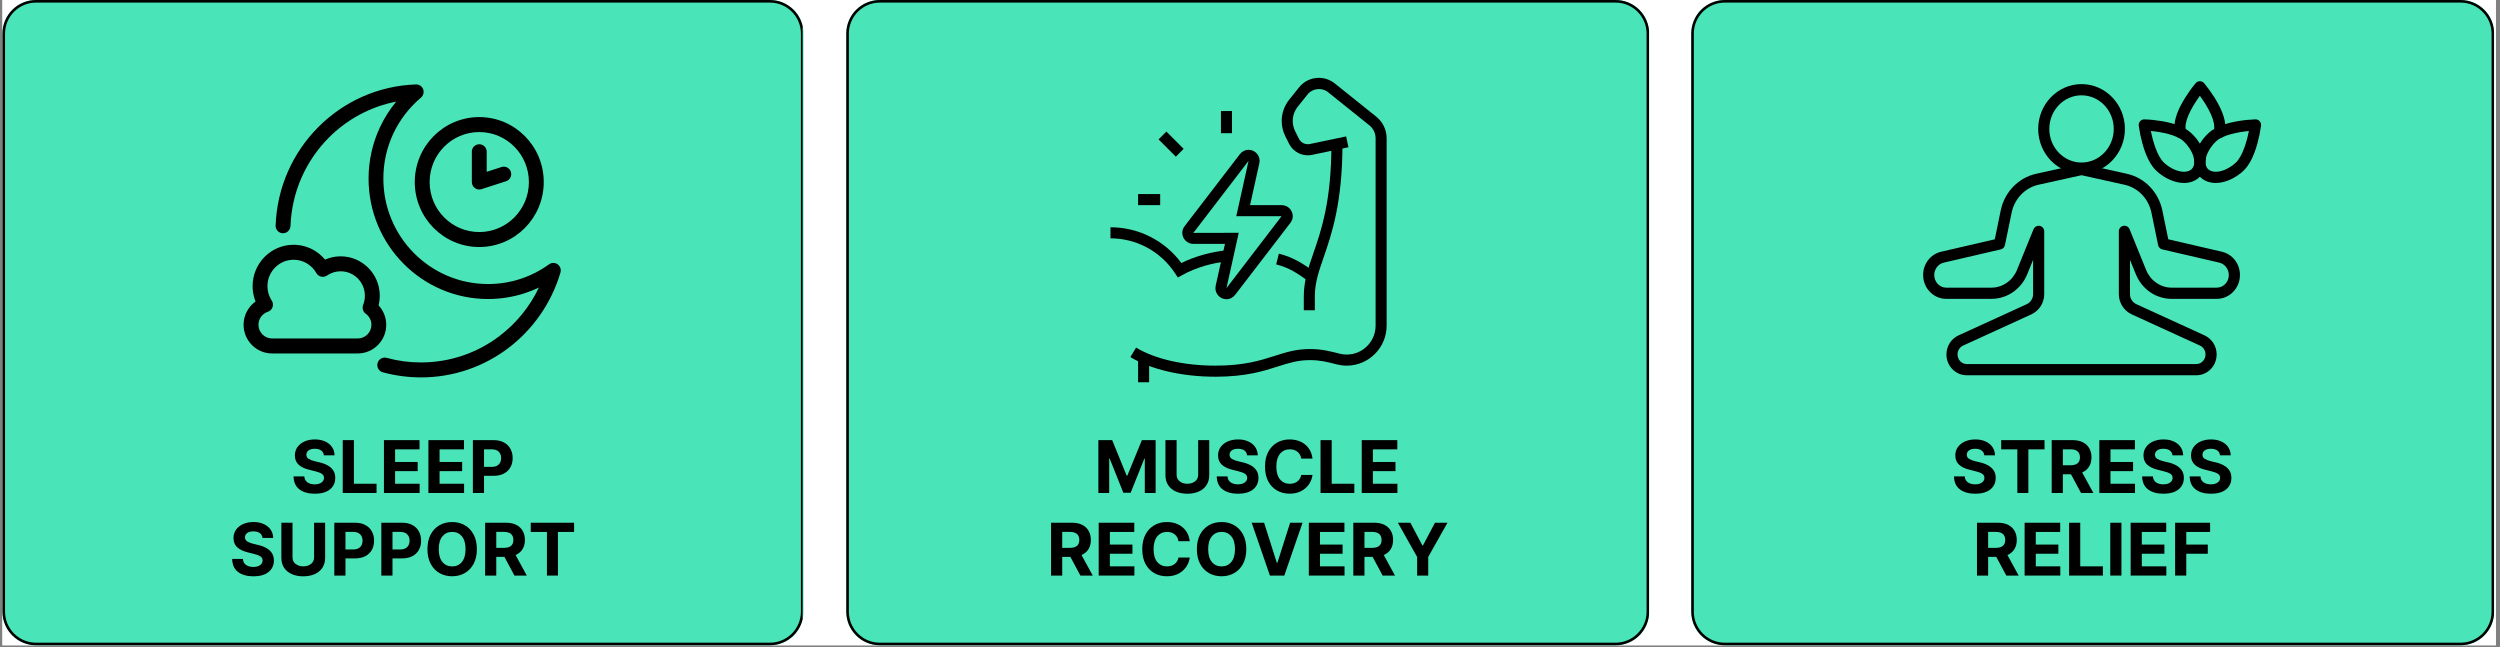
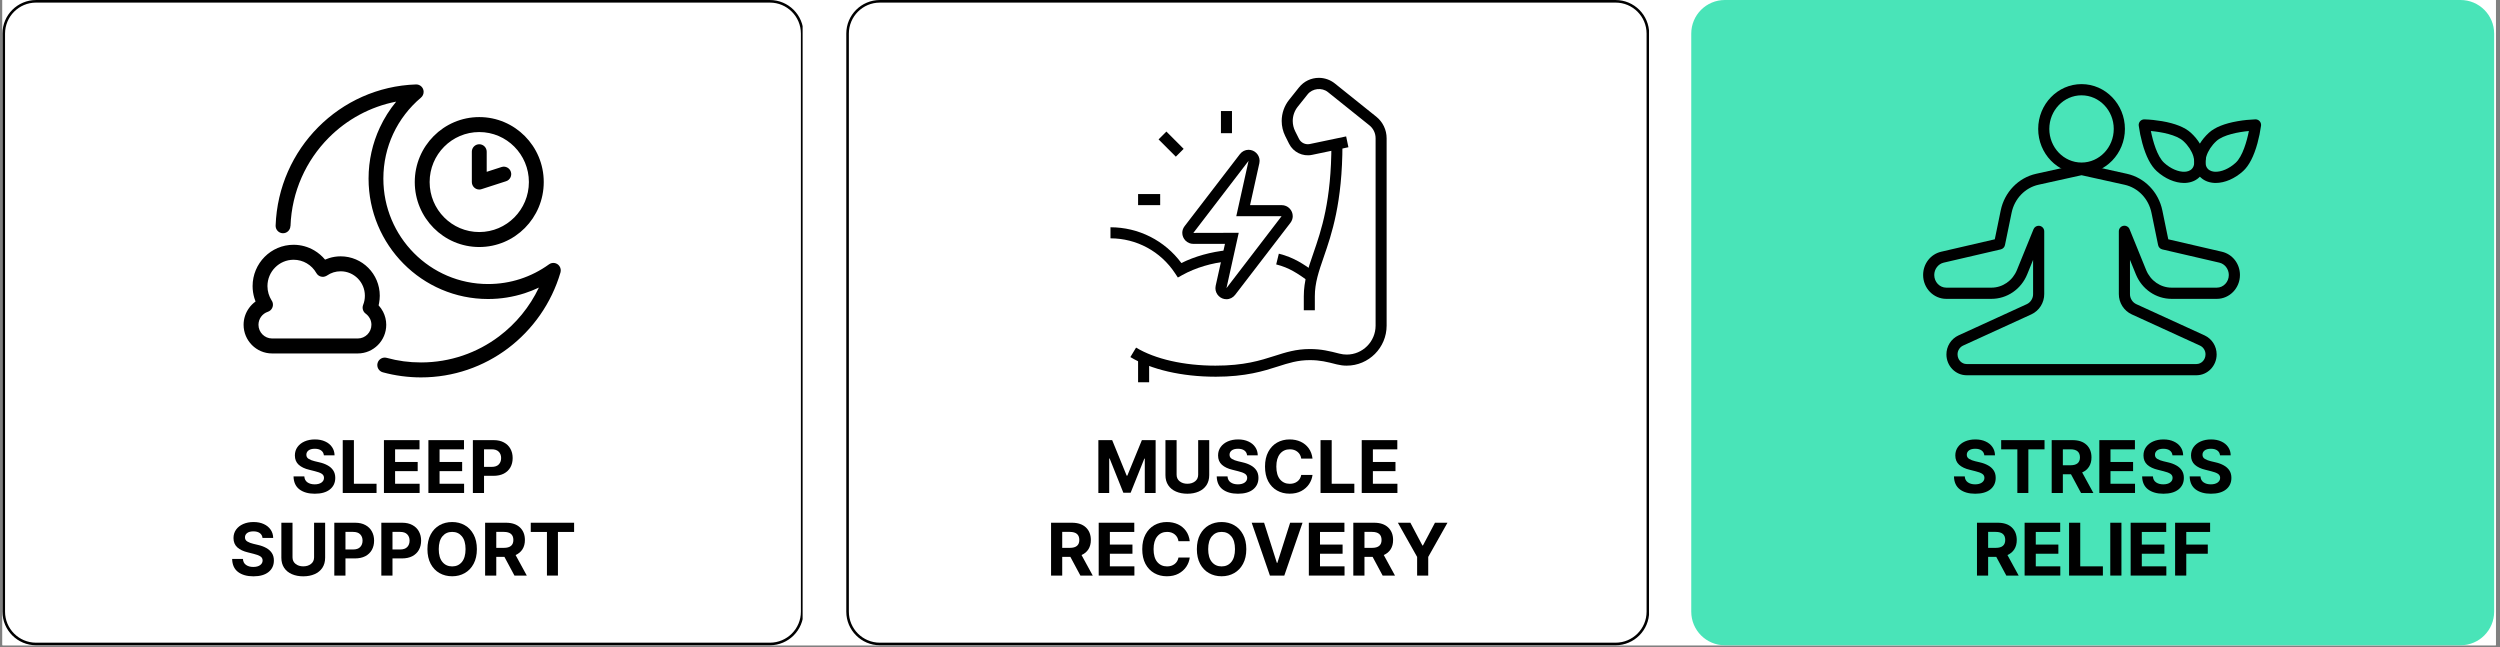
<svg xmlns="http://www.w3.org/2000/svg" version="1.2" preserveAspectRatio="xMidYMid meet" height="250" viewBox="0 0 724.5 187.5" zoomAndPan="magnify" width="966">
  <rect x="0" y="0" width="724.5" height="187.5" fill="#808080" stroke="none" />
  <defs>
    <clipPath id="69896e1a45">
      <path d="M 0.715 0 L 723.289 0 L 723.289 187 L 0.715 187 Z M 0.715 0" />
    </clipPath>
    <clipPath id="8d8e1e3841">
      <path d="M 245.254 0 L 478 0 L 478 187 L 245.254 187 Z M 245.254 0" />
    </clipPath>
    <clipPath id="2fb1bc20a7">
      <path d="M 254.992 0 L 468.195 0 C 473.574 0 477.934 4.359 477.934 9.738 L 477.934 177.262 C 477.934 182.641 473.574 187 468.195 187 L 254.992 187 C 249.613 187 245.254 182.641 245.254 177.262 L 245.254 9.738 C 245.254 4.359 249.613 0 254.992 0 Z M 254.992 0" />
    </clipPath>
    <clipPath id="98d211c8ef">
-       <path d="M 0.254 0 L 233 0 L 233 187 L 0.254 187 Z M 0.254 0" />
-     </clipPath>
+       </clipPath>
    <clipPath id="bdf7776a68">
      <path d="M 9.992 0 L 223.195 0 C 228.574 0 232.934 4.359 232.934 9.738 L 232.934 177.262 C 232.934 182.641 228.574 187 223.195 187 L 9.992 187 C 4.613 187 0.254 182.641 0.254 177.262 L 0.254 9.738 C 0.254 4.359 4.613 0 9.992 0 Z M 9.992 0" />
    </clipPath>
    <clipPath id="6a81dc0974">
      <rect height="187" y="0" width="233" x="0" />
    </clipPath>
    <clipPath id="7faab603f4">
      <path d="M 245.254 0.004 L 477.883 0.004 L 477.883 187 L 245.254 187 Z M 245.254 0.004" />
    </clipPath>
    <clipPath id="eea0a3040b">
      <path d="M 254.992 0.004 L 468.191 0.004 C 473.57 0.004 477.93 4.363 477.93 9.742 L 477.93 177.262 C 477.93 182.641 473.57 187 468.191 187 L 254.992 187 C 249.613 187 245.254 182.641 245.254 177.262 L 245.254 9.742 C 245.254 4.363 249.613 0.004 254.992 0.004 Z M 254.992 0.004" />
    </clipPath>
    <clipPath id="26ee80a0d4">
      <path d="M 0.715 0 L 233 0 L 233 187 L 0.715 187 Z M 0.715 0" />
    </clipPath>
    <clipPath id="b11ca78845">
-       <path d="M 10.453 0 L 223.121 0 C 228.5 0 232.859 4.359 232.859 9.738 L 232.859 177.262 C 232.859 182.641 228.5 187 223.121 187 L 10.453 187 C 5.074 187 0.715 182.641 0.715 177.262 L 0.715 9.738 C 0.715 4.359 5.074 0 10.453 0 Z M 10.453 0" />
+       <path d="M 10.453 0 L 223.121 0 L 232.859 177.262 C 232.859 182.641 228.5 187 223.121 187 L 10.453 187 C 5.074 187 0.715 182.641 0.715 177.262 L 0.715 9.738 C 0.715 4.359 5.074 0 10.453 0 Z M 10.453 0" />
    </clipPath>
    <clipPath id="f0ad570fd9">
      <path d="M 0.715 0 L 232.895 0 L 232.895 187 L 0.715 187 Z M 0.715 0" />
    </clipPath>
    <clipPath id="cb80e3b1a7">
      <path d="M 10.453 0 L 223.121 0 C 228.5 0 232.859 4.359 232.859 9.738 L 232.859 177.262 C 232.859 182.641 228.5 187 223.121 187 L 10.453 187 C 5.074 187 0.715 182.641 0.715 177.262 L 0.715 9.738 C 0.715 4.359 5.074 0 10.453 0 Z M 10.453 0" />
    </clipPath>
    <clipPath id="11e55ae19f">
      <rect height="187" y="0" width="233" x="0" />
    </clipPath>
    <clipPath id="0b16bb80dd">
      <path d="M 0.715 0.004 L 232.598 0.004 L 232.598 187 L 0.715 187 Z M 0.715 0.004" />
    </clipPath>
    <clipPath id="1cc32c27c7">
      <path d="M 10.453 0.004 L 223.113 0.004 C 228.492 0.004 232.852 4.363 232.852 9.742 L 232.852 177.262 C 232.852 182.641 228.492 187 223.113 187 L 10.453 187 C 5.074 187 0.715 182.641 0.715 177.262 L 0.715 9.742 C 0.715 4.363 5.074 0.004 10.453 0.004 Z M 10.453 0.004" />
    </clipPath>
    <clipPath id="f4172909f7">
      <path d="M 490.125 0 L 723 0 L 723 187 L 490.125 187 Z M 490.125 0" />
    </clipPath>
    <clipPath id="05c1543b73">
      <path d="M 499.863 0 L 713.066 0 C 718.445 0 722.805 4.359 722.805 9.738 L 722.805 177.262 C 722.805 182.641 718.445 187 713.066 187 L 499.863 187 C 494.484 187 490.125 182.641 490.125 177.262 L 490.125 9.738 C 490.125 4.359 494.484 0 499.863 0 Z M 499.863 0" />
    </clipPath>
    <clipPath id="8a43d924bb">
      <path d="M 0.125 0 L 232.867 0 L 232.867 187 L 0.125 187 Z M 0.125 0" />
    </clipPath>
    <clipPath id="d5e60bf424">
      <path d="M 9.863 0 L 223.066 0 C 228.445 0 232.805 4.359 232.805 9.738 L 232.805 177.262 C 232.805 182.641 228.445 187 223.066 187 L 9.863 187 C 4.484 187 0.125 182.641 0.125 177.262 L 0.125 9.738 C 0.125 4.359 4.484 0 9.863 0 Z M 9.863 0" />
    </clipPath>
    <clipPath id="34ddc982a7">
      <rect height="187" y="0" width="233" x="0" />
    </clipPath>
    <clipPath id="5cad15559c">
      <path d="M 490.125 0.004 L 722.754 0.004 L 722.754 187 L 490.125 187 Z M 490.125 0.004" />
    </clipPath>
    <clipPath id="b9f520f3f5">
      <path d="M 499.863 0.004 L 713.062 0.004 C 718.441 0.004 722.801 4.363 722.801 9.742 L 722.801 177.262 C 722.801 182.641 718.441 187 713.062 187 L 499.863 187 C 494.484 187 490.125 182.641 490.125 177.262 L 490.125 9.742 C 490.125 4.363 494.484 0.004 499.863 0.004 Z M 499.863 0.004" />
    </clipPath>
    <clipPath id="5f1ec1f00b">
      <path d="M 70.602 24.254 L 162.605 24.254 L 162.605 109.527 L 70.602 109.527 Z M 70.602 24.254" />
    </clipPath>
    <clipPath id="ec709e5f9c">
      <path d="M 321.82 65 L 357 65 L 357 81 L 321.82 81 Z M 321.82 65" />
    </clipPath>
    <clipPath id="f1901c4e21">
      <path d="M 327 22.531 L 401.855 22.531 L 401.855 110 L 327 110 Z M 327 22.531" />
    </clipPath>
    <clipPath id="2c27265884">
      <path d="M 329 103 L 334 103 L 334 110.793 L 329 110.793 Z M 329 103" />
    </clipPath>
    <clipPath id="37f8ac6ebe">
      <path d="M 557.32 47 L 650 47 L 650 108.781 L 557.32 108.781 Z M 557.32 47" />
    </clipPath>
    <clipPath id="a1d8daa33c">
      <path d="M 635 34 L 655.309 34 L 655.309 54 L 635 54 Z M 635 34" />
    </clipPath>
    <clipPath id="fd9b7ed515">
-       <path d="M 630 23.508 L 645 23.508 L 645 40 L 630 40 Z M 630 23.508" />
-     </clipPath>
+       </clipPath>
  </defs>
  <g id="e6ce87e48d">
    <g clip-path="url(#69896e1a45)" clip-rule="nonzero">
      <path d="M 0.715 0 L 723.289 0 L 723.289 187 L 0.715 187 Z M 0.715 0" style="stroke:none;fill-rule:nonzero;fill:#ffffff;fill-opacity:1;" />
      <path d="M 0.715 0 L 723.289 0 L 723.289 187 L 0.715 187 Z M 0.715 0" style="stroke:none;fill-rule:nonzero;fill:#ffffff;fill-opacity:1;" />
    </g>
    <g clip-path="url(#8d8e1e3841)" clip-rule="nonzero">
      <g clip-path="url(#2fb1bc20a7)" clip-rule="nonzero">
        <g transform="matrix(1,0,0,1,245,0)">
          <g clip-path="url(#6a81dc0974)">
            <g clip-path="url(#98d211c8ef)" clip-rule="nonzero">
              <g clip-path="url(#bdf7776a68)" clip-rule="nonzero">
                <path d="M 0.254 0 L 233.273 0 L 233.273 187 L 0.254 187 Z M 0.254 0" style="stroke:none;fill-rule:nonzero;fill:#49e4b8;fill-opacity:1;" />
              </g>
            </g>
          </g>
        </g>
      </g>
    </g>
    <g clip-path="url(#7faab603f4)" clip-rule="nonzero">
      <g clip-path="url(#eea0a3040b)" clip-rule="nonzero">
        <path transform="matrix(0.748,0,0,0.748,245.252,0.002)" d="M 13.021 0.003 L 298.045 0.003 C 305.236 0.003 311.064 5.831 311.064 13.022 L 311.064 236.977 C 311.064 244.168 305.236 249.996 298.045 249.996 L 13.021 249.996 C 5.83 249.996 0.002 244.168 0.002 236.977 L 0.002 13.022 C 0.002 5.831 5.83 0.003 13.021 0.003 Z M 13.021 0.003" style="fill:none;stroke-width:2;stroke-linecap:butt;stroke-linejoin:miter;stroke:#000000;stroke-opacity:1;stroke-miterlimit:4;" />
      </g>
    </g>
    <g clip-path="url(#26ee80a0d4)" clip-rule="nonzero">
      <g clip-path="url(#b11ca78845)" clip-rule="nonzero">
        <g transform="matrix(1,0,0,1,0,0)">
          <g clip-path="url(#11e55ae19f)">
            <g clip-path="url(#f0ad570fd9)" clip-rule="nonzero">
              <g clip-path="url(#cb80e3b1a7)" clip-rule="nonzero">
-                 <path d="M 0.715 0 L 233.004 0 L 233.004 187 L 0.715 187 Z M 0.715 0" style="stroke:none;fill-rule:nonzero;fill:#49e4b8;fill-opacity:1;" />
-               </g>
+                 </g>
            </g>
          </g>
        </g>
      </g>
    </g>
    <g clip-path="url(#0b16bb80dd)" clip-rule="nonzero">
      <g clip-path="url(#1cc32c27c7)" clip-rule="nonzero">
        <path transform="matrix(0.748,0,0,0.748,0.714,0.003)" d="M 13.02 0.002 L 297.323 0.002 C 304.514 0.002 310.342 5.83 310.342 13.021 L 310.342 236.976 C 310.342 244.167 304.514 249.995 297.323 249.995 L 13.02 249.995 C 5.829 249.995 0.001 244.167 0.001 236.976 L 0.001 13.021 C 0.001 5.83 5.829 0.002 13.02 0.002 Z M 13.02 0.002" style="fill:none;stroke-width:2;stroke-linecap:butt;stroke-linejoin:miter;stroke:#000000;stroke-opacity:1;stroke-miterlimit:4;" />
      </g>
    </g>
    <g clip-path="url(#f4172909f7)" clip-rule="nonzero">
      <g clip-path="url(#05c1543b73)" clip-rule="nonzero">
        <g transform="matrix(1,0,0,1,490,0)">
          <g clip-path="url(#34ddc982a7)">
            <g clip-path="url(#8a43d924bb)" clip-rule="nonzero">
              <g clip-path="url(#d5e60bf424)" clip-rule="nonzero">
                <path d="M 0.125 0 L 233.145 0 L 233.145 187 L 0.125 187 Z M 0.125 0" style="stroke:none;fill-rule:nonzero;fill:#49e4b8;fill-opacity:1;" />
              </g>
            </g>
          </g>
        </g>
      </g>
    </g>
    <g clip-path="url(#5cad15559c)" clip-rule="nonzero">
      <g clip-path="url(#b9f520f3f5)" clip-rule="nonzero">
-         <path transform="matrix(0.748,0,0,0.748,490.125,0.002)" d="M 13.019 0.003 L 298.043 0.003 C 305.234 0.003 311.062 5.831 311.062 13.022 L 311.062 236.977 C 311.062 244.168 305.234 249.996 298.043 249.996 L 13.019 249.996 C 5.828 249.996 0 244.168 0 236.977 L 0 13.022 C 0 5.831 5.828 0.003 13.019 0.003 Z M 13.019 0.003" style="fill:none;stroke-width:2;stroke-linecap:butt;stroke-linejoin:miter;stroke:#000000;stroke-opacity:1;stroke-miterlimit:4;" />
-       </g>
+         </g>
    </g>
    <g clip-path="url(#5f1ec1f00b)" clip-rule="nonzero">
      <path d="M 84.164 65.512 C 84.121 66.703 83.125 67.637 81.945 67.594 C 80.758 67.551 79.832 66.547 79.875 65.359 C 80.273 54.23 84.914 44.195 92.227 36.844 C 99.531 29.5 109.504 24.844 120.559 24.469 C 121.742 24.434 122.734 25.367 122.77 26.559 C 122.789 27.25 122.488 27.875 122 28.289 C 118.602 31.152 115.828 34.742 113.934 38.816 C 112.117 42.734 111.098 47.117 111.098 51.758 C 111.098 60.199 114.492 67.84 119.984 73.367 C 125.473 78.895 133.055 82.312 141.434 82.312 C 144.688 82.312 147.809 81.805 150.723 80.863 C 153.758 79.883 156.582 78.43 159.109 76.602 C 160.07 75.906 161.41 76.125 162.105 77.094 C 162.508 77.66 162.602 78.348 162.426 78.965 C 159.812 87.863 154.383 95.547 147.191 100.961 C 140.164 106.246 131.445 109.371 122 109.371 C 120.145 109.371 118.277 109.242 116.41 108.996 C 114.508 108.742 112.68 108.371 110.93 107.891 C 109.785 107.578 109.105 106.391 109.418 105.23 C 109.727 104.074 110.91 103.391 112.059 103.703 C 113.691 104.152 115.328 104.488 116.969 104.707 C 118.582 104.926 120.262 105.035 122.008 105.035 C 130.488 105.035 138.316 102.227 144.625 97.48 C 149.527 93.793 153.508 88.941 156.172 83.34 C 154.84 83.973 153.461 84.52 152.047 84.98 C 148.695 86.066 145.129 86.652 141.445 86.652 C 131.879 86.652 123.219 82.746 116.953 76.43 C 110.684 70.113 106.809 61.391 106.809 51.754 C 106.809 46.488 107.977 41.484 110.066 36.984 C 111.332 34.262 112.934 31.734 114.816 29.453 C 107.266 30.918 100.508 34.645 95.277 39.906 C 88.715 46.504 84.539 55.516 84.188 65.508 Z M 109.711 88.477 C 110.227 89.039 110.672 89.668 111.02 90.348 C 111.602 91.492 111.934 92.777 111.934 94.129 C 111.934 96.414 111.008 98.488 109.516 99.992 C 108.023 101.492 105.965 102.43 103.695 102.43 L 78.832 102.43 C 76.562 102.43 74.504 101.492 73.012 99.992 C 71.52 98.488 70.594 96.414 70.594 94.129 C 70.594 92.316 71.176 90.637 72.168 89.27 C 72.691 88.543 73.332 87.898 74.059 87.379 C 73.926 87.039 73.805 86.695 73.703 86.344 C 73.379 85.25 73.203 84.098 73.203 82.914 C 73.203 79.609 74.535 76.617 76.68 74.445 C 78.832 72.277 81.801 70.938 85.086 70.938 C 87.258 70.938 89.293 71.531 91.051 72.559 C 92.25 73.262 93.316 74.172 94.203 75.238 C 94.586 75.07 94.977 74.922 95.383 74.797 C 96.453 74.461 97.578 74.285 98.727 74.285 C 101.855 74.285 104.688 75.562 106.738 77.629 C 108.793 79.695 110.059 82.551 110.059 85.703 C 110.059 86.434 109.984 87.156 109.852 87.871 C 109.812 88.074 109.766 88.277 109.719 88.477 Z M 107.199 92.336 C 106.926 91.793 106.527 91.32 106.055 90.957 C 105.219 90.402 104.855 89.316 105.242 88.348 C 105.406 87.938 105.531 87.504 105.617 87.055 C 105.699 86.629 105.742 86.176 105.742 85.699 C 105.742 83.742 104.957 81.977 103.688 80.695 C 102.414 79.414 100.66 78.621 98.719 78.621 C 97.984 78.621 97.285 78.73 96.641 78.93 C 95.969 79.141 95.336 79.453 94.758 79.852 L 94.605 79.941 C 93.578 80.535 92.266 80.168 91.68 79.129 C 91.016 77.961 90.055 76.98 88.895 76.305 C 87.781 75.652 86.48 75.277 85.086 75.277 C 82.996 75.277 81.102 76.129 79.73 77.516 C 78.359 78.895 77.508 80.805 77.508 82.914 C 77.508 83.684 77.621 84.422 77.824 85.105 C 78.027 85.789 78.316 86.422 78.668 86.992 C 78.809 87.18 78.922 87.391 78.996 87.625 C 79.363 88.766 78.746 89.984 77.617 90.359 C 76.824 90.617 76.137 91.137 75.648 91.809 C 75.18 92.461 74.906 93.258 74.906 94.125 C 74.906 95.211 75.348 96.199 76.062 96.922 C 76.777 97.641 77.758 98.09 78.84 98.09 L 103.703 98.09 C 104.781 98.09 105.766 97.641 106.48 96.922 C 107.191 96.203 107.637 95.215 107.637 94.125 C 107.637 93.473 107.484 92.859 107.211 92.328 Z M 136.734 43.973 C 136.734 42.773 137.699 41.801 138.891 41.801 C 140.078 41.801 141.047 42.773 141.047 43.973 L 141.047 49.793 L 145.348 48.402 C 146.477 48.039 147.688 48.664 148.051 49.801 C 148.414 50.938 147.793 52.16 146.664 52.52 L 139.719 54.762 C 139.461 54.863 139.188 54.926 138.895 54.926 C 137.703 54.926 136.738 53.953 136.738 52.754 L 136.738 43.965 Z M 138.891 33.93 C 144.051 33.93 148.723 36.039 152.105 39.445 C 155.488 42.852 157.578 47.559 157.578 52.758 C 157.578 57.957 155.488 62.664 152.105 66.07 C 148.719 69.477 144.047 71.586 138.891 71.586 C 133.73 71.586 129.055 69.48 125.676 66.07 C 122.289 62.66 120.199 57.953 120.199 52.758 C 120.199 47.559 122.289 42.852 125.676 39.445 C 129.055 36.039 133.734 33.93 138.891 33.93 Z M 149.059 42.512 C 146.457 39.891 142.863 38.27 138.891 38.27 C 134.918 38.27 131.324 39.891 128.719 42.512 C 126.113 45.137 124.508 48.758 124.508 52.758 C 124.508 56.758 126.113 60.383 128.719 63.004 C 131.324 65.629 134.914 67.246 138.891 67.246 C 142.859 67.246 146.457 65.625 149.059 63.004 C 151.664 60.383 153.273 56.762 153.273 52.758 C 153.273 48.758 151.66 45.137 149.059 42.512 Z M 149.059 42.512" style="stroke:none;fill-rule:nonzero;fill:#000000;fill-opacity:1;" />
    </g>
    <g clip-path="url(#ec709e5f9c)" clip-rule="nonzero">
      <path d="M 341.344 80.426 L 340.527 79.188 C 336.359 72.852 329.363 69.07 321.816 69.07 L 321.816 65.863 C 329.957 65.863 337.539 69.711 342.367 76.23 C 346.309 74.273 350.891 72.996 355.715 72.504 L 356.035 75.699 C 351.105 76.195 346.477 77.582 342.637 79.707 Z M 341.344 80.426" style="stroke:none;fill-rule:nonzero;fill:#000000;fill-opacity:1;" />
    </g>
    <path d="M 379.23 81.52 L 379.039 81.387 C 376.16 79.34 373.672 77.574 369.84 76.629 L 370.605 73.516 C 375.023 74.605 377.875 76.629 380.891 78.766 L 381.078 78.898 Z M 379.23 81.52" style="stroke:none;fill-rule:nonzero;fill:#000000;fill-opacity:1;" />
    <g clip-path="url(#f1901c4e21)" clip-rule="nonzero">
      <path d="M 352.227 109.172 C 342.543 109.172 333.559 107.098 327.582 103.48 L 329.234 100.734 C 334.73 104.059 343.109 105.965 352.227 105.965 C 360.562 105.965 365.25 104.461 369.383 103.141 C 372.574 102.117 375.59 101.152 379.578 101.152 C 382.953 101.152 385.254 101.738 388.16 102.48 C 388.898 102.668 389.59 102.754 390.285 102.754 C 394.895 102.754 398.648 98.992 398.648 94.371 L 398.648 40.074 C 398.648 38.605 397.992 37.234 396.844 36.316 L 384.82 26.68 C 383.086 25.289 380.344 25.598 378.953 27.336 L 376.078 30.938 C 375.148 32.102 374.637 33.562 374.637 35.055 C 374.637 36.074 374.879 37.098 375.328 38.008 L 376.445 40.23 C 377.012 41.375 378.316 41.996 379.562 41.742 L 390.113 39.531 L 390.77 42.672 L 380.215 44.883 C 377.543 45.445 374.793 44.102 373.578 41.668 L 372.465 39.441 C 371.789 38.086 371.434 36.57 371.434 35.055 C 371.434 32.836 372.195 30.664 373.578 28.934 L 376.449 25.332 C 377.859 23.57 379.961 22.559 382.211 22.559 C 383.879 22.559 385.516 23.133 386.82 24.176 L 398.84 33.812 C 400.75 35.348 401.844 37.629 401.844 40.078 L 401.844 94.375 C 401.844 100.766 396.656 105.965 390.281 105.965 C 389.32 105.965 388.363 105.844 387.434 105.609 C 384.465 104.852 382.551 104.363 379.574 104.363 C 376.086 104.363 373.43 105.211 370.352 106.199 C 366.215 107.523 361.062 109.176 352.223 109.176 Z M 352.227 109.172" style="stroke:none;fill-rule:nonzero;fill:#000000;fill-opacity:1;" />
    </g>
    <path d="M 381.039 89.922 L 377.84 89.922 L 377.84 85.855 C 377.84 81.43 379.109 77.75 380.582 73.488 C 382.926 66.699 385.844 58.254 385.844 41.73 L 389.043 41.73 C 389.043 58.793 385.902 67.895 383.605 74.539 C 382.172 78.688 381.039 81.969 381.039 85.855 Z M 381.039 89.922" style="stroke:none;fill-rule:nonzero;fill:#000000;fill-opacity:1;" />
    <g clip-path="url(#2c27265884)" clip-rule="nonzero">
      <path d="M 329.816 103.676 L 333.02 103.676 L 333.02 110.777 L 329.816 110.777 Z M 329.816 103.676" style="stroke:none;fill-rule:nonzero;fill:#000000;fill-opacity:1;" />
    </g>
    <path d="M 335.754 40.395 L 338.016 38.125 L 343.02 43.137 L 340.754 45.406 Z M 335.754 40.395" style="stroke:none;fill-rule:nonzero;fill:#000000;fill-opacity:1;" />
    <path d="M 353.828 32.18 L 357.027 32.18 L 357.027 38.598 L 353.828 38.598 Z M 353.828 32.18" style="stroke:none;fill-rule:nonzero;fill:#000000;fill-opacity:1;" />
    <path d="M 329.816 56.238 L 336.219 56.238 L 336.219 59.449 L 329.816 59.449 Z M 329.816 56.238" style="stroke:none;fill-rule:nonzero;fill:#000000;fill-opacity:1;" />
    <path d="M 355.43 86.715 C 353.664 86.715 352.227 85.273 352.227 83.508 C 352.227 83.281 352.254 83.055 352.301 82.824 L 354.996 70.676 L 345.824 70.676 C 344.062 70.676 342.625 69.234 342.625 67.469 C 342.625 66.793 342.855 66.133 343.293 65.551 L 359.32 44.676 C 359.941 43.867 360.855 43.41 361.832 43.41 C 363.598 43.41 365.035 44.848 365.035 46.617 C 365.035 46.84 365.008 47.07 364.961 47.297 L 362.266 59.449 L 371.438 59.449 C 373.199 59.449 374.637 60.887 374.637 62.656 C 374.637 63.328 374.406 63.992 373.969 64.57 L 357.941 85.449 C 357.32 86.254 356.406 86.715 355.43 86.715 Z M 356.992 67.469 L 358.984 67.469 L 355.43 83.504 L 371.402 62.656 L 358.273 62.656 L 361.832 46.617 L 345.836 67.496 Z M 356.992 67.469" style="stroke:none;fill-rule:nonzero;fill:#000000;fill-opacity:1;" />
    <g clip-path="url(#37f8ac6ebe)" clip-rule="nonzero">
      <path d="M 636.52 108.75 L 569.938 108.75 C 566.703 108.75 564.074 106.043 564.074 102.719 C 564.07 102.141 564.148 101.574 564.309 101.016 C 564.469 100.461 564.703 99.938 565.012 99.449 C 565.32 98.961 565.688 98.523 566.121 98.145 C 566.555 97.762 567.031 97.449 567.555 97.207 L 587.363 88.145 C 587.926 87.879 588.375 87.477 588.703 86.945 C 589.035 86.414 589.199 85.832 589.191 85.207 L 589.191 75.305 L 587.492 79.48 C 585.734 83.812 581.656 86.609 577.109 86.609 L 564.031 86.609 C 560.332 86.609 557.32 83.508 557.32 79.695 C 557.32 76.441 559.473 73.668 562.559 72.949 L 578.09 69.348 L 579.805 60.996 C 580.898 55.676 584.93 51.5 590.074 50.363 L 602.883 47.527 C 603.113 47.477 603.344 47.477 603.574 47.527 L 616.383 50.363 C 621.527 51.5 625.559 55.676 626.652 60.996 L 628.367 69.348 L 643.898 72.949 C 646.984 73.668 649.137 76.441 649.137 79.695 C 649.137 83.508 646.125 86.609 642.426 86.609 L 629.348 86.609 C 624.801 86.609 620.723 83.812 618.965 79.48 L 617.266 75.305 L 617.266 85.203 C 617.258 85.832 617.422 86.41 617.754 86.941 C 618.082 87.473 618.531 87.875 619.094 88.141 L 638.902 97.203 C 639.422 97.445 639.898 97.758 640.332 98.141 C 640.766 98.52 641.137 98.957 641.445 99.445 C 641.754 99.934 641.988 100.457 642.148 101.012 C 642.305 101.57 642.383 102.137 642.383 102.715 C 642.383 106.043 639.754 108.75 636.52 108.75 Z M 590.805 65.426 C 590.91 65.426 591.012 65.438 591.113 65.457 C 591.492 65.531 591.805 65.719 592.051 66.02 C 592.293 66.32 592.418 66.664 592.418 67.051 L 592.418 85.203 C 592.422 85.82 592.336 86.43 592.164 87.023 C 591.996 87.617 591.746 88.176 591.414 88.699 C 591.086 89.223 590.691 89.688 590.227 90.094 C 589.766 90.504 589.254 90.836 588.695 91.098 L 568.891 100.156 C 568.398 100.391 568.008 100.738 567.723 101.203 C 567.434 101.664 567.293 102.172 567.301 102.715 C 567.301 104.254 568.48 105.5 569.938 105.5 L 636.52 105.5 C 637.973 105.5 639.156 104.25 639.156 102.715 C 639.164 102.172 639.023 101.664 638.734 101.203 C 638.449 100.738 638.059 100.391 637.566 100.156 L 617.762 91.098 C 617.203 90.836 616.691 90.504 616.23 90.094 C 615.766 89.688 615.371 89.223 615.039 88.699 C 614.711 88.176 614.461 87.617 614.289 87.023 C 614.121 86.43 614.035 85.82 614.039 85.203 L 614.039 67.051 C 614.035 66.66 614.156 66.312 614.402 66.012 C 614.648 65.711 614.961 65.52 615.344 65.445 C 615.723 65.371 616.082 65.426 616.422 65.613 C 616.766 65.797 617.008 66.074 617.152 66.438 L 621.953 78.25 C 623.219 81.355 626.121 83.363 629.355 83.363 L 642.426 83.363 C 644.348 83.363 645.91 81.719 645.91 79.695 C 645.91 77.988 644.758 76.484 643.176 76.117 L 626.633 72.277 C 626.328 72.203 626.062 72.055 625.844 71.828 C 625.625 71.602 625.484 71.332 625.418 71.023 L 623.496 61.656 C 622.66 57.586 619.598 54.398 615.691 53.539 L 603.23 50.777 L 590.766 53.535 C 586.863 54.398 583.801 57.586 582.965 61.652 L 581.039 71.02 C 580.977 71.328 580.832 71.598 580.613 71.824 C 580.395 72.051 580.129 72.199 579.824 72.273 L 563.281 76.117 C 561.699 76.484 560.547 77.988 560.547 79.695 C 560.547 81.719 562.109 83.363 564.031 83.363 L 577.109 83.363 C 580.336 83.363 583.246 81.355 584.508 78.25 L 589.312 66.438 C 589.438 66.129 589.633 65.887 589.906 65.703 C 590.176 65.52 590.477 65.426 590.805 65.426 Z M 590.805 65.426" style="stroke:none;fill-rule:nonzero;fill:#000000;fill-opacity:1;" />
    </g>
    <path d="M 603.23 50.352 C 596.301 50.352 590.668 44.527 590.668 37.363 C 590.668 30.203 596.305 24.375 603.234 24.375 C 610.164 24.375 615.801 30.203 615.801 37.363 C 615.801 44.527 610.156 50.352 603.23 50.352 Z M 603.23 27.621 C 598.078 27.621 593.891 31.992 593.891 37.363 C 593.891 42.734 598.078 47.105 603.23 47.105 C 608.379 47.105 612.566 42.734 612.566 37.363 C 612.566 31.992 608.379 27.625 603.23 27.625 Z M 603.23 27.621" style="stroke:none;fill-rule:nonzero;fill:#000000;fill-opacity:1;" />
    <path d="M 632.926 53.02 C 630.309 53.02 627.383 51.758 625.008 49.586 C 623.289 48.016 621.887 45.297 620.848 41.5 C 620.387 39.828 620.039 38.133 619.805 36.414 C 619.773 36.18 619.797 35.949 619.867 35.727 C 619.938 35.5 620.051 35.301 620.207 35.125 C 620.363 34.949 620.551 34.816 620.766 34.723 C 620.98 34.629 621.203 34.586 621.438 34.59 C 623.152 34.648 624.852 34.824 626.543 35.113 C 630.379 35.773 633.195 36.902 634.914 38.477 C 639.223 42.422 640.434 47.941 637.664 51.055 C 636.609 52.242 635.113 52.918 633.34 53.012 C 633.203 53.016 633.066 53.02 632.926 53.02 Z M 623.324 37.965 C 623.902 40.891 625.145 45.332 627.176 47.188 C 629.02 48.879 631.324 49.867 633.168 49.773 C 633.793 49.738 634.664 49.562 635.254 48.895 C 636.75 47.215 635.57 43.473 632.738 40.883 C 630.719 39.023 626.25 38.234 623.324 37.965 Z M 623.324 37.965" style="stroke:none;fill-rule:nonzero;fill:#000000;fill-opacity:1;" />
    <g clip-path="url(#a1d8daa33c)" clip-rule="nonzero">
      <path d="M 642.129 53.02 C 641.988 53.02 641.852 53.02 641.715 53.008 C 639.941 52.918 638.445 52.238 637.391 51.055 C 634.625 47.938 635.828 42.414 640.141 38.477 C 641.859 36.902 644.676 35.773 648.512 35.113 C 650.203 34.82 651.902 34.648 653.617 34.586 C 653.852 34.582 654.074 34.629 654.289 34.719 C 654.504 34.812 654.691 34.949 654.848 35.125 C 655.004 35.297 655.117 35.5 655.188 35.723 C 655.258 35.949 655.277 36.176 655.25 36.41 C 655.016 38.129 654.672 39.824 654.215 41.5 C 653.176 45.293 651.773 48.016 650.051 49.586 C 647.672 51.758 644.742 53.02 642.129 53.02 Z M 651.727 37.965 C 648.801 38.242 644.332 39.035 642.309 40.883 C 639.477 43.473 638.301 47.215 639.793 48.895 C 640.387 49.559 641.258 49.738 641.883 49.77 C 643.727 49.867 646.031 48.879 647.875 47.188 C 649.91 45.328 651.152 40.887 651.727 37.965 Z M 641.227 39.684 Z M 641.227 39.684" style="stroke:none;fill-rule:nonzero;fill:#000000;fill-opacity:1;" />
    </g>
    <path d="M 637.527 47.336 L 637.387 47.336 C 637.176 47.336 636.969 47.293 636.773 47.207 C 636.574 47.121 636.402 47.004 636.25 46.852 C 636.102 46.695 635.984 46.52 635.906 46.32 C 635.824 46.121 635.785 45.914 635.789 45.699 C 635.789 45.484 635.832 45.277 635.918 45.078 C 636 44.879 636.117 44.707 636.27 44.555 C 636.422 44.402 636.598 44.289 636.797 44.207 C 636.996 44.125 637.203 44.086 637.414 44.09 L 637.641 44.09 C 637.852 44.086 638.059 44.125 638.258 44.207 C 638.457 44.289 638.633 44.406 638.785 44.555 C 638.938 44.707 639.055 44.883 639.137 45.078 C 639.219 45.277 639.262 45.484 639.266 45.699 C 639.266 45.914 639.227 46.121 639.148 46.32 C 639.066 46.52 638.953 46.699 638.801 46.852 C 638.652 47.004 638.477 47.125 638.281 47.207 C 638.082 47.293 637.879 47.336 637.664 47.336 Z M 637.527 47.336" style="stroke:none;fill-rule:nonzero;fill:#000000;fill-opacity:1;" />
    <g clip-path="url(#fd9b7ed515)" clip-rule="nonzero">
      <path d="M 643.223 39.984 C 643.164 39.984 643.102 39.98 643.039 39.977 C 642.828 39.949 642.629 39.887 642.441 39.781 C 642.254 39.68 642.094 39.543 641.961 39.375 C 641.828 39.203 641.73 39.016 641.672 38.809 C 641.613 38.602 641.598 38.395 641.621 38.18 C 641.668 37.734 641.695 37.285 641.695 36.84 C 641.695 34.062 639.285 30.172 637.527 27.777 C 635.77 30.172 633.359 34.07 633.359 36.84 C 633.359 37.285 633.383 37.734 633.434 38.18 C 633.453 38.391 633.434 38.598 633.375 38.805 C 633.312 39.008 633.215 39.191 633.082 39.359 C 632.949 39.523 632.789 39.656 632.605 39.762 C 632.418 39.863 632.219 39.926 632.008 39.949 C 631.801 39.973 631.594 39.957 631.387 39.898 C 631.184 39.84 631 39.746 630.832 39.613 C 630.668 39.48 630.531 39.324 630.426 39.137 C 630.32 38.953 630.254 38.754 630.23 38.543 C 630.164 37.977 630.133 37.406 630.133 36.836 C 630.133 34.492 631.191 31.617 633.273 28.293 C 634.191 26.828 635.199 25.43 636.305 24.098 C 636.625 23.723 637.031 23.535 637.527 23.535 C 638.023 23.535 638.43 23.723 638.754 24.098 C 639.855 25.43 640.863 26.828 641.781 28.297 C 643.863 31.621 644.918 34.496 644.918 36.84 C 644.918 37.41 644.887 37.98 644.824 38.547 C 644.801 38.746 644.746 38.934 644.656 39.109 C 644.562 39.285 644.445 39.441 644.297 39.574 C 644.148 39.707 643.984 39.809 643.797 39.879 C 643.613 39.949 643.422 39.984 643.223 39.984 Z M 643.223 39.984" style="stroke:none;fill-rule:nonzero;fill:#000000;fill-opacity:1;" />
    </g>
    <g style="fill:#000000;fill-opacity:1;">
      <g transform="translate(84.222, 142.863)">
        <path d="M 9.641 -10.906 C 9.578 -11.508 9.316 -11.977 8.859 -12.312 C 8.398 -12.645 7.785 -12.812 7.016 -12.812 C 6.223 -12.812 5.613 -12.648 5.188 -12.328 C 4.77 -12.004 4.562 -11.594 4.562 -11.094 C 4.551 -10.551 4.785 -10.141 5.266 -9.859 C 5.742 -9.578 6.316 -9.359 6.984 -9.203 L 8.359 -8.875 C 9.242 -8.676 10.031 -8.383 10.719 -8 C 11.406 -7.625 11.945 -7.141 12.344 -6.547 C 12.738 -5.953 12.938 -5.227 12.938 -4.375 C 12.938 -2.969 12.414 -1.848 11.375 -1.016 C 10.332 -0.191 8.875 0.219 7 0.219 C 5.145 0.219 3.66 -0.203 2.547 -1.047 C 1.441 -1.898 0.875 -3.156 0.844 -4.812 L 3.969 -4.812 C 4.02 -4.039 4.32 -3.461 4.875 -3.078 C 5.426 -2.691 6.125 -2.5 6.969 -2.5 C 7.789 -2.5 8.445 -2.672 8.938 -3.016 C 9.426 -3.367 9.672 -3.82 9.672 -4.375 C 9.672 -4.895 9.445 -5.297 9 -5.578 C 8.551 -5.859 7.91 -6.098 7.078 -6.297 L 5.406 -6.719 C 4.113 -7.02 3.094 -7.504 2.344 -8.172 C 1.602 -8.848 1.234 -9.75 1.234 -10.875 C 1.234 -11.801 1.484 -12.613 1.984 -13.312 C 2.484 -14.008 3.172 -14.551 4.047 -14.938 C 4.922 -15.32 5.922 -15.516 7.047 -15.516 C 8.18 -15.516 9.172 -15.316 10.016 -14.922 C 10.867 -14.535 11.531 -13.992 12 -13.297 C 12.477 -12.609 12.723 -11.812 12.734 -10.906 Z M 9.641 -10.906" style="stroke:none" />
      </g>
    </g>
    <g style="fill:#000000;fill-opacity:1;">
      <g transform="translate(97.998, 142.863)">
        <path d="M 1.328 0 L 1.328 -15.312 L 4.562 -15.312 L 4.562 -2.672 L 11.125 -2.672 L 11.125 0 Z M 1.328 0" style="stroke:none" />
      </g>
    </g>
    <g style="fill:#000000;fill-opacity:1;">
      <g transform="translate(109.936, 142.863)">
        <path d="M 1.328 0 L 1.328 -15.312 L 11.641 -15.312 L 11.641 -12.641 L 4.562 -12.641 L 4.562 -8.984 L 11.109 -8.984 L 11.109 -6.328 L 4.562 -6.328 L 4.562 -2.672 L 11.672 -2.672 L 11.672 0 Z M 1.328 0" style="stroke:none" />
      </g>
    </g>
    <g style="fill:#000000;fill-opacity:1;">
      <g transform="translate(122.823, 142.863)">
        <path d="M 1.328 0 L 1.328 -15.312 L 11.641 -15.312 L 11.641 -12.641 L 4.562 -12.641 L 4.562 -8.984 L 11.109 -8.984 L 11.109 -6.328 L 4.562 -6.328 L 4.562 -2.672 L 11.672 -2.672 L 11.672 0 Z M 1.328 0" style="stroke:none" />
      </g>
    </g>
    <g style="fill:#000000;fill-opacity:1;">
      <g transform="translate(135.71, 142.863)">
        <path d="M 1.328 0 L 1.328 -15.312 L 7.375 -15.312 C 8.531 -15.312 9.516 -15.086 10.328 -14.641 C 11.148 -14.203 11.773 -13.594 12.203 -12.812 C 12.641 -12.031 12.859 -11.133 12.859 -10.125 C 12.859 -9.102 12.641 -8.203 12.203 -7.422 C 11.766 -6.648 11.129 -6.047 10.297 -5.609 C 9.461 -5.18 8.457 -4.969 7.281 -4.969 L 4.562 -4.969 L 4.562 0 Z M 4.562 -7.562 L 6.766 -7.562 C 7.691 -7.562 8.379 -7.797 8.828 -8.266 C 9.285 -8.742 9.516 -9.363 9.516 -10.125 C 9.516 -10.883 9.285 -11.492 8.828 -11.953 C 8.379 -12.422 7.688 -12.656 6.75 -12.656 L 4.562 -12.656 Z M 4.562 -7.562" style="stroke:none" />
      </g>
    </g>
    <g style="fill:#000000;fill-opacity:1;">
      <g transform="translate(66.433, 166.8)">
        <path d="M 9.641 -10.906 C 9.578 -11.508 9.316 -11.977 8.859 -12.312 C 8.398 -12.645 7.785 -12.812 7.016 -12.812 C 6.223 -12.812 5.613 -12.648 5.188 -12.328 C 4.77 -12.004 4.562 -11.594 4.562 -11.094 C 4.551 -10.551 4.785 -10.141 5.266 -9.859 C 5.742 -9.578 6.316 -9.359 6.984 -9.203 L 8.359 -8.875 C 9.242 -8.676 10.031 -8.383 10.719 -8 C 11.406 -7.625 11.945 -7.141 12.344 -6.547 C 12.738 -5.953 12.938 -5.227 12.938 -4.375 C 12.938 -2.969 12.414 -1.848 11.375 -1.016 C 10.332 -0.191 8.875 0.219 7 0.219 C 5.145 0.219 3.66 -0.203 2.547 -1.047 C 1.441 -1.898 0.875 -3.156 0.844 -4.812 L 3.969 -4.812 C 4.02 -4.039 4.32 -3.461 4.875 -3.078 C 5.426 -2.691 6.125 -2.5 6.969 -2.5 C 7.789 -2.5 8.445 -2.672 8.938 -3.016 C 9.426 -3.367 9.672 -3.82 9.672 -4.375 C 9.672 -4.895 9.445 -5.297 9 -5.578 C 8.551 -5.859 7.91 -6.098 7.078 -6.297 L 5.406 -6.719 C 4.113 -7.02 3.094 -7.504 2.344 -8.172 C 1.602 -8.848 1.234 -9.75 1.234 -10.875 C 1.234 -11.801 1.484 -12.613 1.984 -13.312 C 2.484 -14.008 3.172 -14.551 4.047 -14.938 C 4.922 -15.32 5.922 -15.516 7.047 -15.516 C 8.18 -15.516 9.172 -15.316 10.016 -14.922 C 10.867 -14.535 11.531 -13.992 12 -13.297 C 12.477 -12.609 12.723 -11.812 12.734 -10.906 Z M 9.641 -10.906" style="stroke:none" />
      </g>
    </g>
    <g style="fill:#000000;fill-opacity:1;">
      <g transform="translate(80.209, 166.8)">
        <path d="M 10.812 -15.312 L 14.016 -15.312 L 14.016 -5.188 C 14.016 -4.031 13.742 -3.047 13.203 -2.234 C 12.66 -1.43 11.91 -0.82 10.953 -0.406 C 10.004 0.008 8.91 0.219 7.672 0.219 C 6.441 0.219 5.348 0.008 4.391 -0.406 C 3.43 -0.82 2.68 -1.43 2.141 -2.234 C 1.598 -3.047 1.328 -4.031 1.328 -5.188 L 1.328 -15.312 L 4.562 -15.312 L 4.562 -5.297 C 4.562 -4.484 4.859 -3.844 5.453 -3.375 C 6.047 -2.906 6.785 -2.672 7.672 -2.672 C 8.578 -2.672 9.328 -2.906 9.922 -3.375 C 10.516 -3.844 10.812 -4.484 10.812 -5.297 Z M 10.812 -15.312" style="stroke:none" />
      </g>
    </g>
    <g style="fill:#000000;fill-opacity:1;">
      <g transform="translate(95.554, 166.8)">
        <path d="M 1.328 0 L 1.328 -15.312 L 7.375 -15.312 C 8.531 -15.312 9.516 -15.086 10.328 -14.641 C 11.148 -14.203 11.773 -13.594 12.203 -12.812 C 12.641 -12.031 12.859 -11.133 12.859 -10.125 C 12.859 -9.102 12.641 -8.203 12.203 -7.422 C 11.766 -6.648 11.129 -6.047 10.297 -5.609 C 9.461 -5.18 8.457 -4.969 7.281 -4.969 L 4.562 -4.969 L 4.562 0 Z M 4.562 -7.562 L 6.766 -7.562 C 7.691 -7.562 8.379 -7.797 8.828 -8.266 C 9.285 -8.742 9.516 -9.363 9.516 -10.125 C 9.516 -10.883 9.285 -11.492 8.828 -11.953 C 8.379 -12.422 7.688 -12.656 6.75 -12.656 L 4.562 -12.656 Z M 4.562 -7.562" style="stroke:none" />
      </g>
    </g>
    <g style="fill:#000000;fill-opacity:1;">
      <g transform="translate(109.181, 166.8)">
        <path d="M 1.328 0 L 1.328 -15.312 L 7.375 -15.312 C 8.531 -15.312 9.516 -15.086 10.328 -14.641 C 11.148 -14.203 11.773 -13.594 12.203 -12.812 C 12.641 -12.031 12.859 -11.133 12.859 -10.125 C 12.859 -9.102 12.641 -8.203 12.203 -7.422 C 11.766 -6.648 11.129 -6.047 10.297 -5.609 C 9.461 -5.18 8.457 -4.969 7.281 -4.969 L 4.562 -4.969 L 4.562 0 Z M 4.562 -7.562 L 6.766 -7.562 C 7.691 -7.562 8.379 -7.797 8.828 -8.266 C 9.285 -8.742 9.516 -9.363 9.516 -10.125 C 9.516 -10.883 9.285 -11.492 8.828 -11.953 C 8.379 -12.422 7.688 -12.656 6.75 -12.656 L 4.562 -12.656 Z M 4.562 -7.562" style="stroke:none" />
      </g>
    </g>
    <g style="fill:#000000;fill-opacity:1;">
      <g transform="translate(122.808, 166.8)">
        <path d="M 15.391 -7.656 C 15.391 -5.988 15.07 -4.566 14.438 -3.391 C 13.812 -2.223 12.957 -1.332 11.875 -0.719 C 10.801 -0.102 9.586 0.203 8.234 0.203 C 6.867 0.203 5.645 -0.102 4.562 -0.719 C 3.477 -1.332 2.625 -2.227 2 -3.406 C 1.375 -4.582 1.062 -6 1.062 -7.656 C 1.062 -9.32 1.375 -10.738 2 -11.906 C 2.625 -13.082 3.477 -13.977 4.562 -14.594 C 5.645 -15.207 6.867 -15.516 8.234 -15.516 C 9.586 -15.516 10.801 -15.207 11.875 -14.594 C 12.957 -13.977 13.812 -13.082 14.438 -11.906 C 15.07 -10.738 15.391 -9.32 15.391 -7.656 Z M 12.109 -7.656 C 12.109 -9.281 11.754 -10.52 11.047 -11.375 C 10.348 -12.227 9.41 -12.656 8.234 -12.656 C 7.055 -12.656 6.113 -12.227 5.406 -11.375 C 4.695 -10.52 4.344 -9.281 4.344 -7.656 C 4.344 -6.031 4.695 -4.789 5.406 -3.938 C 6.113 -3.082 7.055 -2.656 8.234 -2.656 C 9.41 -2.656 10.348 -3.082 11.047 -3.938 C 11.754 -4.789 12.109 -6.031 12.109 -7.656 Z M 12.109 -7.656" style="stroke:none" />
      </g>
    </g>
    <g style="fill:#000000;fill-opacity:1;">
      <g transform="translate(139.258, 166.8)">
        <path d="M 1.328 0 L 1.328 -15.312 L 7.375 -15.312 C 9.113 -15.312 10.461 -14.859 11.422 -13.953 C 12.379 -13.047 12.859 -11.832 12.859 -10.312 C 12.859 -9.258 12.625 -8.363 12.156 -7.625 C 11.688 -6.883 11.02 -6.328 10.156 -5.953 L 13.406 0 L 9.828 0 L 6.922 -5.422 L 4.562 -5.422 L 4.562 0 Z M 4.562 -8.031 L 6.766 -8.031 C 8.598 -8.031 9.516 -8.789 9.516 -10.312 C 9.516 -11.875 8.594 -12.656 6.75 -12.656 L 4.562 -12.656 Z M 4.562 -8.031" style="stroke:none" />
      </g>
    </g>
    <g style="fill:#000000;fill-opacity:1;">
      <g transform="translate(153.064, 166.8)">
        <path d="M 0.75 -12.641 L 0.75 -15.312 L 13.312 -15.312 L 13.312 -12.641 L 8.625 -12.641 L 8.625 0 L 5.438 0 L 5.438 -12.641 Z M 0.75 -12.641" style="stroke:none" />
      </g>
    </g>
    <g style="fill:#000000;fill-opacity:1;">
      <g transform="translate(316.979, 142.863)">
        <path d="M 1.328 -15.312 L 5.328 -15.312 L 9.531 -5.016 L 9.719 -5.016 L 13.938 -15.312 L 17.922 -15.312 L 17.922 0 L 14.781 0 L 14.781 -9.969 L 14.656 -9.969 L 10.688 -0.078 L 8.562 -0.078 L 4.594 -10 L 4.469 -10 L 4.469 0 L 1.328 0 Z M 1.328 -15.312" style="stroke:none" />
      </g>
    </g>
    <g style="fill:#000000;fill-opacity:1;">
      <g transform="translate(336.418, 142.863)">
        <path d="M 10.812 -15.312 L 14.016 -15.312 L 14.016 -5.188 C 14.016 -4.031 13.742 -3.047 13.203 -2.234 C 12.66 -1.43 11.91 -0.82 10.953 -0.406 C 10.004 0.008 8.91 0.219 7.672 0.219 C 6.441 0.219 5.348 0.008 4.391 -0.406 C 3.43 -0.82 2.68 -1.43 2.141 -2.234 C 1.598 -3.047 1.328 -4.031 1.328 -5.188 L 1.328 -15.312 L 4.562 -15.312 L 4.562 -5.297 C 4.562 -4.484 4.859 -3.844 5.453 -3.375 C 6.047 -2.906 6.785 -2.672 7.672 -2.672 C 8.578 -2.672 9.328 -2.906 9.922 -3.375 C 10.516 -3.844 10.812 -4.484 10.812 -5.297 Z M 10.812 -15.312" style="stroke:none" />
      </g>
    </g>
    <g style="fill:#000000;fill-opacity:1;">
      <g transform="translate(351.763, 142.863)">
        <path d="M 9.641 -10.906 C 9.578 -11.508 9.316 -11.977 8.859 -12.312 C 8.398 -12.645 7.785 -12.812 7.016 -12.812 C 6.223 -12.812 5.613 -12.648 5.188 -12.328 C 4.77 -12.004 4.562 -11.594 4.562 -11.094 C 4.551 -10.551 4.785 -10.141 5.266 -9.859 C 5.742 -9.578 6.316 -9.359 6.984 -9.203 L 8.359 -8.875 C 9.242 -8.676 10.031 -8.383 10.719 -8 C 11.406 -7.625 11.945 -7.141 12.344 -6.547 C 12.738 -5.953 12.938 -5.227 12.938 -4.375 C 12.938 -2.969 12.414 -1.848 11.375 -1.016 C 10.332 -0.191 8.875 0.219 7 0.219 C 5.145 0.219 3.66 -0.203 2.547 -1.047 C 1.441 -1.898 0.875 -3.156 0.844 -4.812 L 3.969 -4.812 C 4.02 -4.039 4.32 -3.461 4.875 -3.078 C 5.426 -2.691 6.125 -2.5 6.969 -2.5 C 7.789 -2.5 8.445 -2.672 8.938 -3.016 C 9.426 -3.367 9.672 -3.82 9.672 -4.375 C 9.672 -4.895 9.445 -5.297 9 -5.578 C 8.551 -5.859 7.91 -6.098 7.078 -6.297 L 5.406 -6.719 C 4.113 -7.02 3.094 -7.504 2.344 -8.172 C 1.602 -8.848 1.234 -9.75 1.234 -10.875 C 1.234 -11.801 1.484 -12.613 1.984 -13.312 C 2.484 -14.008 3.172 -14.551 4.047 -14.938 C 4.922 -15.32 5.922 -15.516 7.047 -15.516 C 8.18 -15.516 9.172 -15.316 10.016 -14.922 C 10.867 -14.535 11.531 -13.992 12 -13.297 C 12.477 -12.609 12.723 -11.812 12.734 -10.906 Z M 9.641 -10.906" style="stroke:none" />
      </g>
    </g>
    <g style="fill:#000000;fill-opacity:1;">
      <g transform="translate(365.539, 142.863)">
        <path d="M 14.828 -9.953 L 11.562 -9.953 C 11.438 -10.785 11.078 -11.441 10.484 -11.922 C 9.891 -12.41 9.148 -12.656 8.266 -12.656 C 7.078 -12.656 6.125 -12.219 5.406 -11.344 C 4.695 -10.477 4.344 -9.25 4.344 -7.656 C 4.344 -6.02 4.703 -4.773 5.422 -3.922 C 6.141 -3.078 7.082 -2.656 8.25 -2.656 C 9.102 -2.656 9.828 -2.879 10.422 -3.328 C 11.023 -3.773 11.406 -4.41 11.562 -5.234 L 14.828 -5.219 C 14.711 -4.281 14.379 -3.395 13.828 -2.562 C 13.273 -1.738 12.523 -1.07 11.578 -0.562 C 10.629 -0.051 9.5 0.203 8.188 0.203 C 6.82 0.203 5.602 -0.102 4.531 -0.719 C 3.457 -1.332 2.609 -2.223 1.984 -3.391 C 1.367 -4.566 1.062 -5.988 1.062 -7.656 C 1.062 -9.32 1.375 -10.738 2 -11.906 C 2.625 -13.082 3.473 -13.977 4.547 -14.594 C 5.629 -15.207 6.844 -15.516 8.188 -15.516 C 9.375 -15.516 10.441 -15.297 11.391 -14.859 C 12.336 -14.422 13.113 -13.785 13.719 -12.953 C 14.32 -12.129 14.691 -11.129 14.828 -9.953 Z M 14.828 -9.953" style="stroke:none" />
      </g>
    </g>
    <g style="fill:#000000;fill-opacity:1;">
      <g transform="translate(381.362, 142.863)">
        <path d="M 1.328 0 L 1.328 -15.312 L 4.562 -15.312 L 4.562 -2.672 L 11.125 -2.672 L 11.125 0 Z M 1.328 0" style="stroke:none" />
      </g>
    </g>
    <g style="fill:#000000;fill-opacity:1;">
      <g transform="translate(393.3, 142.863)">
        <path d="M 1.328 0 L 1.328 -15.312 L 11.641 -15.312 L 11.641 -12.641 L 4.562 -12.641 L 4.562 -8.984 L 11.109 -8.984 L 11.109 -6.328 L 4.562 -6.328 L 4.562 -2.672 L 11.672 -2.672 L 11.672 0 Z M 1.328 0" style="stroke:none" />
      </g>
    </g>
    <g style="fill:#000000;fill-opacity:1;">
      <g transform="translate(303.269, 166.8)">
        <path d="M 1.328 0 L 1.328 -15.312 L 7.375 -15.312 C 9.113 -15.312 10.461 -14.859 11.422 -13.953 C 12.379 -13.047 12.859 -11.832 12.859 -10.312 C 12.859 -9.258 12.625 -8.363 12.156 -7.625 C 11.688 -6.883 11.02 -6.328 10.156 -5.953 L 13.406 0 L 9.828 0 L 6.922 -5.422 L 4.562 -5.422 L 4.562 0 Z M 4.562 -8.031 L 6.766 -8.031 C 8.598 -8.031 9.516 -8.789 9.516 -10.312 C 9.516 -11.875 8.594 -12.656 6.75 -12.656 L 4.562 -12.656 Z M 4.562 -8.031" style="stroke:none" />
      </g>
    </g>
    <g style="fill:#000000;fill-opacity:1;">
      <g transform="translate(317.075, 166.8)">
        <path d="M 1.328 0 L 1.328 -15.312 L 11.641 -15.312 L 11.641 -12.641 L 4.562 -12.641 L 4.562 -8.984 L 11.109 -8.984 L 11.109 -6.328 L 4.562 -6.328 L 4.562 -2.672 L 11.672 -2.672 L 11.672 0 Z M 1.328 0" style="stroke:none" />
      </g>
    </g>
    <g style="fill:#000000;fill-opacity:1;">
      <g transform="translate(329.963, 166.8)">
        <path d="M 14.828 -9.953 L 11.562 -9.953 C 11.438 -10.785 11.078 -11.441 10.484 -11.922 C 9.891 -12.41 9.148 -12.656 8.266 -12.656 C 7.078 -12.656 6.125 -12.219 5.406 -11.344 C 4.695 -10.477 4.344 -9.25 4.344 -7.656 C 4.344 -6.02 4.703 -4.773 5.422 -3.922 C 6.141 -3.078 7.082 -2.656 8.25 -2.656 C 9.102 -2.656 9.828 -2.879 10.422 -3.328 C 11.023 -3.773 11.406 -4.41 11.562 -5.234 L 14.828 -5.219 C 14.711 -4.281 14.379 -3.395 13.828 -2.562 C 13.273 -1.738 12.523 -1.07 11.578 -0.562 C 10.629 -0.051 9.5 0.203 8.188 0.203 C 6.82 0.203 5.602 -0.102 4.531 -0.719 C 3.457 -1.332 2.609 -2.223 1.984 -3.391 C 1.367 -4.566 1.062 -5.988 1.062 -7.656 C 1.062 -9.32 1.375 -10.738 2 -11.906 C 2.625 -13.082 3.473 -13.977 4.547 -14.594 C 5.629 -15.207 6.844 -15.516 8.188 -15.516 C 9.375 -15.516 10.441 -15.297 11.391 -14.859 C 12.336 -14.422 13.113 -13.785 13.719 -12.953 C 14.32 -12.129 14.691 -11.129 14.828 -9.953 Z M 14.828 -9.953" style="stroke:none" />
      </g>
    </g>
    <g style="fill:#000000;fill-opacity:1;">
      <g transform="translate(345.789, 166.8)">
        <path d="M 15.391 -7.656 C 15.391 -5.988 15.07 -4.566 14.438 -3.391 C 13.812 -2.223 12.957 -1.332 11.875 -0.719 C 10.801 -0.102 9.586 0.203 8.234 0.203 C 6.867 0.203 5.645 -0.102 4.562 -0.719 C 3.477 -1.332 2.625 -2.227 2 -3.406 C 1.375 -4.582 1.062 -6 1.062 -7.656 C 1.062 -9.32 1.375 -10.738 2 -11.906 C 2.625 -13.082 3.477 -13.977 4.562 -14.594 C 5.645 -15.207 6.867 -15.516 8.234 -15.516 C 9.586 -15.516 10.801 -15.207 11.875 -14.594 C 12.957 -13.977 13.812 -13.082 14.438 -11.906 C 15.07 -10.738 15.391 -9.32 15.391 -7.656 Z M 12.109 -7.656 C 12.109 -9.281 11.754 -10.52 11.047 -11.375 C 10.348 -12.227 9.41 -12.656 8.234 -12.656 C 7.055 -12.656 6.113 -12.227 5.406 -11.375 C 4.695 -10.52 4.344 -9.281 4.344 -7.656 C 4.344 -6.031 4.695 -4.789 5.406 -3.938 C 6.113 -3.082 7.055 -2.656 8.234 -2.656 C 9.41 -2.656 10.348 -3.082 11.047 -3.938 C 11.754 -4.789 12.109 -6.031 12.109 -7.656 Z M 12.109 -7.656" style="stroke:none" />
      </g>
    </g>
    <g style="fill:#000000;fill-opacity:1;">
      <g transform="translate(362.24, 166.8)">
        <path d="M 4.094 -15.312 L 7.797 -3.672 L 7.938 -3.672 L 11.641 -15.312 L 15.234 -15.312 L 9.953 0 L 5.781 0 L 0.5 -15.312 Z M 4.094 -15.312" style="stroke:none" />
      </g>
    </g>
    <g style="fill:#000000;fill-opacity:1;">
      <g transform="translate(377.973, 166.8)">
        <path d="M 1.328 0 L 1.328 -15.312 L 11.641 -15.312 L 11.641 -12.641 L 4.562 -12.641 L 4.562 -8.984 L 11.109 -8.984 L 11.109 -6.328 L 4.562 -6.328 L 4.562 -2.672 L 11.672 -2.672 L 11.672 0 Z M 1.328 0" style="stroke:none" />
      </g>
    </g>
    <g style="fill:#000000;fill-opacity:1;">
      <g transform="translate(390.86, 166.8)">
        <path d="M 1.328 0 L 1.328 -15.312 L 7.375 -15.312 C 9.113 -15.312 10.461 -14.859 11.422 -13.953 C 12.379 -13.047 12.859 -11.832 12.859 -10.312 C 12.859 -9.258 12.625 -8.363 12.156 -7.625 C 11.688 -6.883 11.02 -6.328 10.156 -5.953 L 13.406 0 L 9.828 0 L 6.922 -5.422 L 4.562 -5.422 L 4.562 0 Z M 4.562 -8.031 L 6.766 -8.031 C 8.598 -8.031 9.516 -8.789 9.516 -10.312 C 9.516 -11.875 8.594 -12.656 6.75 -12.656 L 4.562 -12.656 Z M 4.562 -8.031" style="stroke:none" />
      </g>
    </g>
    <g style="fill:#000000;fill-opacity:1;">
      <g transform="translate(404.666, 166.8)">
        <path d="M 0.438 -15.312 L 4.062 -15.312 L 7.547 -8.719 L 7.703 -8.719 L 11.188 -15.312 L 14.812 -15.312 L 9.234 -5.406 L 9.234 0 L 6.016 0 L 6.016 -5.406 Z M 0.438 -15.312" style="stroke:none" />
      </g>
    </g>
    <g style="fill:#000000;fill-opacity:1;">
      <g transform="translate(565.416, 142.863)">
        <path d="M 9.641 -10.906 C 9.578 -11.508 9.316 -11.977 8.859 -12.312 C 8.398 -12.645 7.785 -12.812 7.016 -12.812 C 6.223 -12.812 5.613 -12.648 5.188 -12.328 C 4.77 -12.004 4.562 -11.594 4.562 -11.094 C 4.551 -10.551 4.785 -10.141 5.266 -9.859 C 5.742 -9.578 6.316 -9.359 6.984 -9.203 L 8.359 -8.875 C 9.242 -8.676 10.031 -8.383 10.719 -8 C 11.406 -7.625 11.945 -7.141 12.344 -6.547 C 12.738 -5.953 12.938 -5.227 12.938 -4.375 C 12.938 -2.969 12.414 -1.848 11.375 -1.016 C 10.332 -0.191 8.875 0.219 7 0.219 C 5.145 0.219 3.66 -0.203 2.547 -1.047 C 1.441 -1.898 0.875 -3.156 0.844 -4.812 L 3.969 -4.812 C 4.02 -4.039 4.32 -3.461 4.875 -3.078 C 5.426 -2.691 6.125 -2.5 6.969 -2.5 C 7.789 -2.5 8.445 -2.672 8.938 -3.016 C 9.426 -3.367 9.672 -3.82 9.672 -4.375 C 9.672 -4.895 9.445 -5.297 9 -5.578 C 8.551 -5.859 7.91 -6.098 7.078 -6.297 L 5.406 -6.719 C 4.113 -7.02 3.094 -7.504 2.344 -8.172 C 1.602 -8.848 1.234 -9.75 1.234 -10.875 C 1.234 -11.801 1.484 -12.613 1.984 -13.312 C 2.484 -14.008 3.172 -14.551 4.047 -14.938 C 4.922 -15.32 5.922 -15.516 7.047 -15.516 C 8.18 -15.516 9.172 -15.316 10.016 -14.922 C 10.867 -14.535 11.531 -13.992 12 -13.297 C 12.477 -12.609 12.723 -11.812 12.734 -10.906 Z M 9.641 -10.906" style="stroke:none" />
      </g>
    </g>
    <g style="fill:#000000;fill-opacity:1;">
      <g transform="translate(579.192, 142.863)">
        <path d="M 0.75 -12.641 L 0.75 -15.312 L 13.312 -15.312 L 13.312 -12.641 L 8.625 -12.641 L 8.625 0 L 5.438 0 L 5.438 -12.641 Z M 0.75 -12.641" style="stroke:none" />
      </g>
    </g>
    <g style="fill:#000000;fill-opacity:1;">
      <g transform="translate(593.252, 142.863)">
        <path d="M 1.328 0 L 1.328 -15.312 L 7.375 -15.312 C 9.113 -15.312 10.461 -14.859 11.422 -13.953 C 12.379 -13.047 12.859 -11.832 12.859 -10.312 C 12.859 -9.258 12.625 -8.363 12.156 -7.625 C 11.688 -6.883 11.02 -6.328 10.156 -5.953 L 13.406 0 L 9.828 0 L 6.922 -5.422 L 4.562 -5.422 L 4.562 0 Z M 4.562 -8.031 L 6.766 -8.031 C 8.598 -8.031 9.516 -8.789 9.516 -10.312 C 9.516 -11.875 8.594 -12.656 6.75 -12.656 L 4.562 -12.656 Z M 4.562 -8.031" style="stroke:none" />
      </g>
    </g>
    <g style="fill:#000000;fill-opacity:1;">
      <g transform="translate(607.058, 142.863)">
        <path d="M 1.328 0 L 1.328 -15.312 L 11.641 -15.312 L 11.641 -12.641 L 4.562 -12.641 L 4.562 -8.984 L 11.109 -8.984 L 11.109 -6.328 L 4.562 -6.328 L 4.562 -2.672 L 11.672 -2.672 L 11.672 0 Z M 1.328 0" style="stroke:none" />
      </g>
    </g>
    <g style="fill:#000000;fill-opacity:1;">
      <g transform="translate(619.945, 142.863)">
        <path d="M 9.641 -10.906 C 9.578 -11.508 9.316 -11.977 8.859 -12.312 C 8.398 -12.645 7.785 -12.812 7.016 -12.812 C 6.223 -12.812 5.613 -12.648 5.188 -12.328 C 4.77 -12.004 4.562 -11.594 4.562 -11.094 C 4.551 -10.551 4.785 -10.141 5.266 -9.859 C 5.742 -9.578 6.316 -9.359 6.984 -9.203 L 8.359 -8.875 C 9.242 -8.676 10.031 -8.383 10.719 -8 C 11.406 -7.625 11.945 -7.141 12.344 -6.547 C 12.738 -5.953 12.938 -5.227 12.938 -4.375 C 12.938 -2.969 12.414 -1.848 11.375 -1.016 C 10.332 -0.191 8.875 0.219 7 0.219 C 5.145 0.219 3.66 -0.203 2.547 -1.047 C 1.441 -1.898 0.875 -3.156 0.844 -4.812 L 3.969 -4.812 C 4.02 -4.039 4.32 -3.461 4.875 -3.078 C 5.426 -2.691 6.125 -2.5 6.969 -2.5 C 7.789 -2.5 8.445 -2.672 8.938 -3.016 C 9.426 -3.367 9.672 -3.82 9.672 -4.375 C 9.672 -4.895 9.445 -5.297 9 -5.578 C 8.551 -5.859 7.91 -6.098 7.078 -6.297 L 5.406 -6.719 C 4.113 -7.02 3.094 -7.504 2.344 -8.172 C 1.602 -8.848 1.234 -9.75 1.234 -10.875 C 1.234 -11.801 1.484 -12.613 1.984 -13.312 C 2.484 -14.008 3.172 -14.551 4.047 -14.938 C 4.922 -15.32 5.922 -15.516 7.047 -15.516 C 8.18 -15.516 9.172 -15.316 10.016 -14.922 C 10.867 -14.535 11.531 -13.992 12 -13.297 C 12.477 -12.609 12.723 -11.812 12.734 -10.906 Z M 9.641 -10.906" style="stroke:none" />
      </g>
    </g>
    <g style="fill:#000000;fill-opacity:1;">
      <g transform="translate(633.722, 142.863)">
        <path d="M 9.641 -10.906 C 9.578 -11.508 9.316 -11.977 8.859 -12.312 C 8.398 -12.645 7.785 -12.812 7.016 -12.812 C 6.223 -12.812 5.613 -12.648 5.188 -12.328 C 4.77 -12.004 4.562 -11.594 4.562 -11.094 C 4.551 -10.551 4.785 -10.141 5.266 -9.859 C 5.742 -9.578 6.316 -9.359 6.984 -9.203 L 8.359 -8.875 C 9.242 -8.676 10.031 -8.383 10.719 -8 C 11.406 -7.625 11.945 -7.141 12.344 -6.547 C 12.738 -5.953 12.938 -5.227 12.938 -4.375 C 12.938 -2.969 12.414 -1.848 11.375 -1.016 C 10.332 -0.191 8.875 0.219 7 0.219 C 5.145 0.219 3.66 -0.203 2.547 -1.047 C 1.441 -1.898 0.875 -3.156 0.844 -4.812 L 3.969 -4.812 C 4.02 -4.039 4.32 -3.461 4.875 -3.078 C 5.426 -2.691 6.125 -2.5 6.969 -2.5 C 7.789 -2.5 8.445 -2.672 8.938 -3.016 C 9.426 -3.367 9.672 -3.82 9.672 -4.375 C 9.672 -4.895 9.445 -5.297 9 -5.578 C 8.551 -5.859 7.91 -6.098 7.078 -6.297 L 5.406 -6.719 C 4.113 -7.02 3.094 -7.504 2.344 -8.172 C 1.602 -8.848 1.234 -9.75 1.234 -10.875 C 1.234 -11.801 1.484 -12.613 1.984 -13.312 C 2.484 -14.008 3.172 -14.551 4.047 -14.938 C 4.922 -15.32 5.922 -15.516 7.047 -15.516 C 8.18 -15.516 9.172 -15.316 10.016 -14.922 C 10.867 -14.535 11.531 -13.992 12 -13.297 C 12.477 -12.609 12.723 -11.812 12.734 -10.906 Z M 9.641 -10.906" style="stroke:none" />
      </g>
    </g>
    <g style="fill:#000000;fill-opacity:1;">
      <g transform="translate(571.599, 166.8)">
        <path d="M 1.328 0 L 1.328 -15.312 L 7.375 -15.312 C 9.113 -15.312 10.461 -14.859 11.422 -13.953 C 12.379 -13.047 12.859 -11.832 12.859 -10.312 C 12.859 -9.258 12.625 -8.363 12.156 -7.625 C 11.688 -6.883 11.02 -6.328 10.156 -5.953 L 13.406 0 L 9.828 0 L 6.922 -5.422 L 4.562 -5.422 L 4.562 0 Z M 4.562 -8.031 L 6.766 -8.031 C 8.598 -8.031 9.516 -8.789 9.516 -10.312 C 9.516 -11.875 8.594 -12.656 6.75 -12.656 L 4.562 -12.656 Z M 4.562 -8.031" style="stroke:none" />
      </g>
    </g>
    <g style="fill:#000000;fill-opacity:1;">
      <g transform="translate(585.405, 166.8)">
        <path d="M 1.328 0 L 1.328 -15.312 L 11.641 -15.312 L 11.641 -12.641 L 4.562 -12.641 L 4.562 -8.984 L 11.109 -8.984 L 11.109 -6.328 L 4.562 -6.328 L 4.562 -2.672 L 11.672 -2.672 L 11.672 0 Z M 1.328 0" style="stroke:none" />
      </g>
    </g>
    <g style="fill:#000000;fill-opacity:1;">
      <g transform="translate(598.292, 166.8)">
        <path d="M 1.328 0 L 1.328 -15.312 L 4.562 -15.312 L 4.562 -2.672 L 11.125 -2.672 L 11.125 0 Z M 1.328 0" style="stroke:none" />
      </g>
    </g>
    <g style="fill:#000000;fill-opacity:1;">
      <g transform="translate(610.23, 166.8)">
        <path d="M 4.562 -15.312 L 4.562 0 L 1.328 0 L 1.328 -15.312 Z M 4.562 -15.312" style="stroke:none" />
      </g>
    </g>
    <g style="fill:#000000;fill-opacity:1;">
      <g transform="translate(616.132, 166.8)">
        <path d="M 1.328 0 L 1.328 -15.312 L 11.641 -15.312 L 11.641 -12.641 L 4.562 -12.641 L 4.562 -8.984 L 11.109 -8.984 L 11.109 -6.328 L 4.562 -6.328 L 4.562 -2.672 L 11.672 -2.672 L 11.672 0 Z M 1.328 0" style="stroke:none" />
      </g>
    </g>
    <g style="fill:#000000;fill-opacity:1;">
      <g transform="translate(629.019, 166.8)">
        <path d="M 1.328 0 L 1.328 -15.312 L 11.469 -15.312 L 11.469 -12.641 L 4.562 -12.641 L 4.562 -8.984 L 10.797 -8.984 L 10.797 -6.328 L 4.562 -6.328 L 4.562 0 Z M 1.328 0" style="stroke:none" />
      </g>
    </g>
  </g>
</svg>